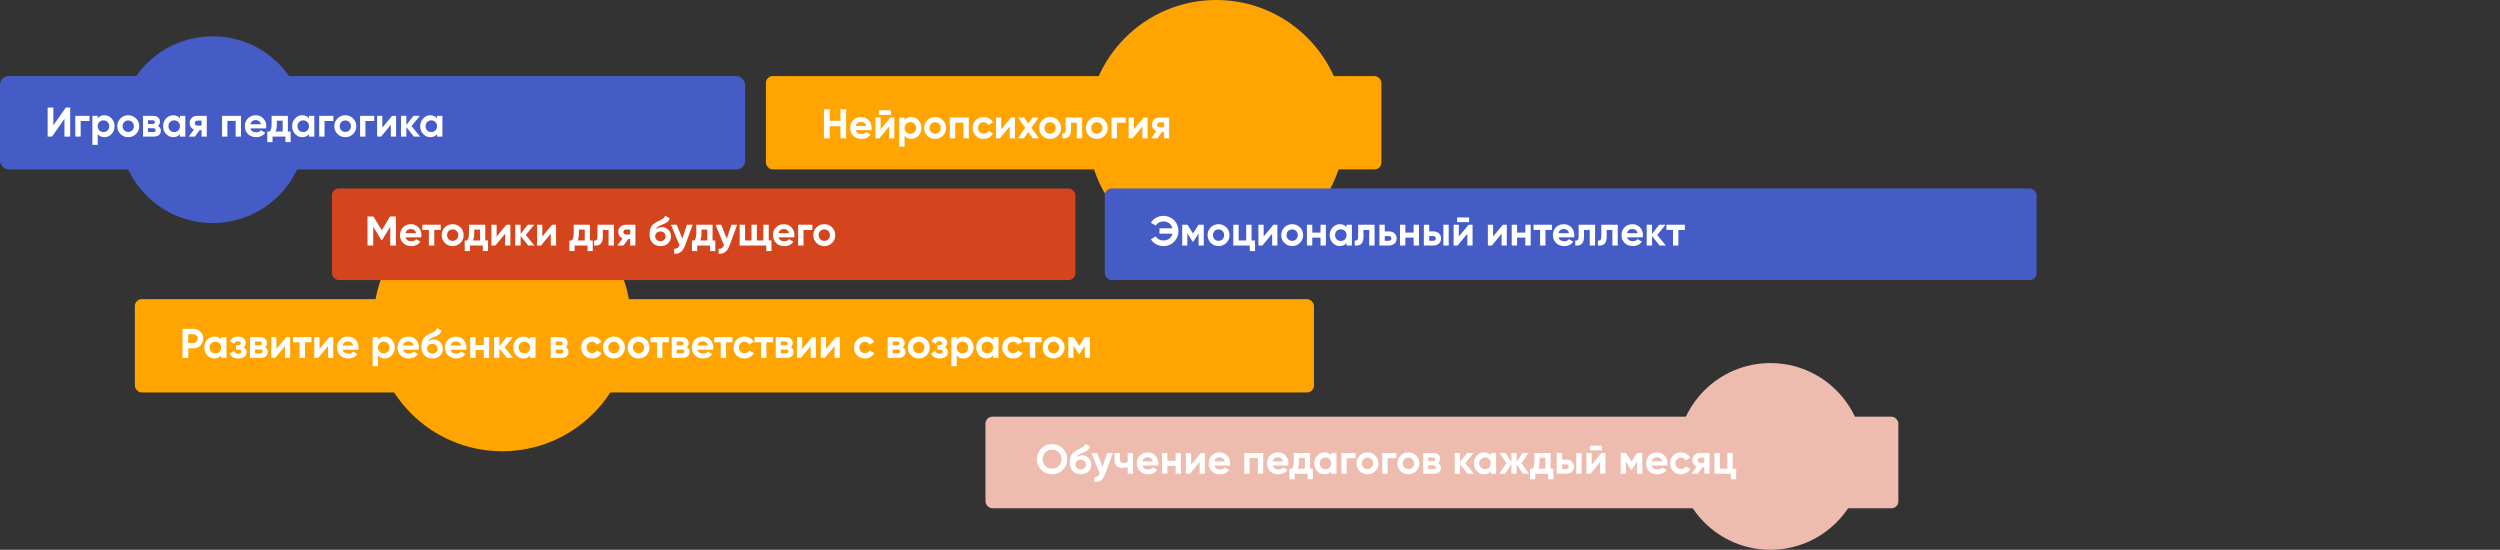
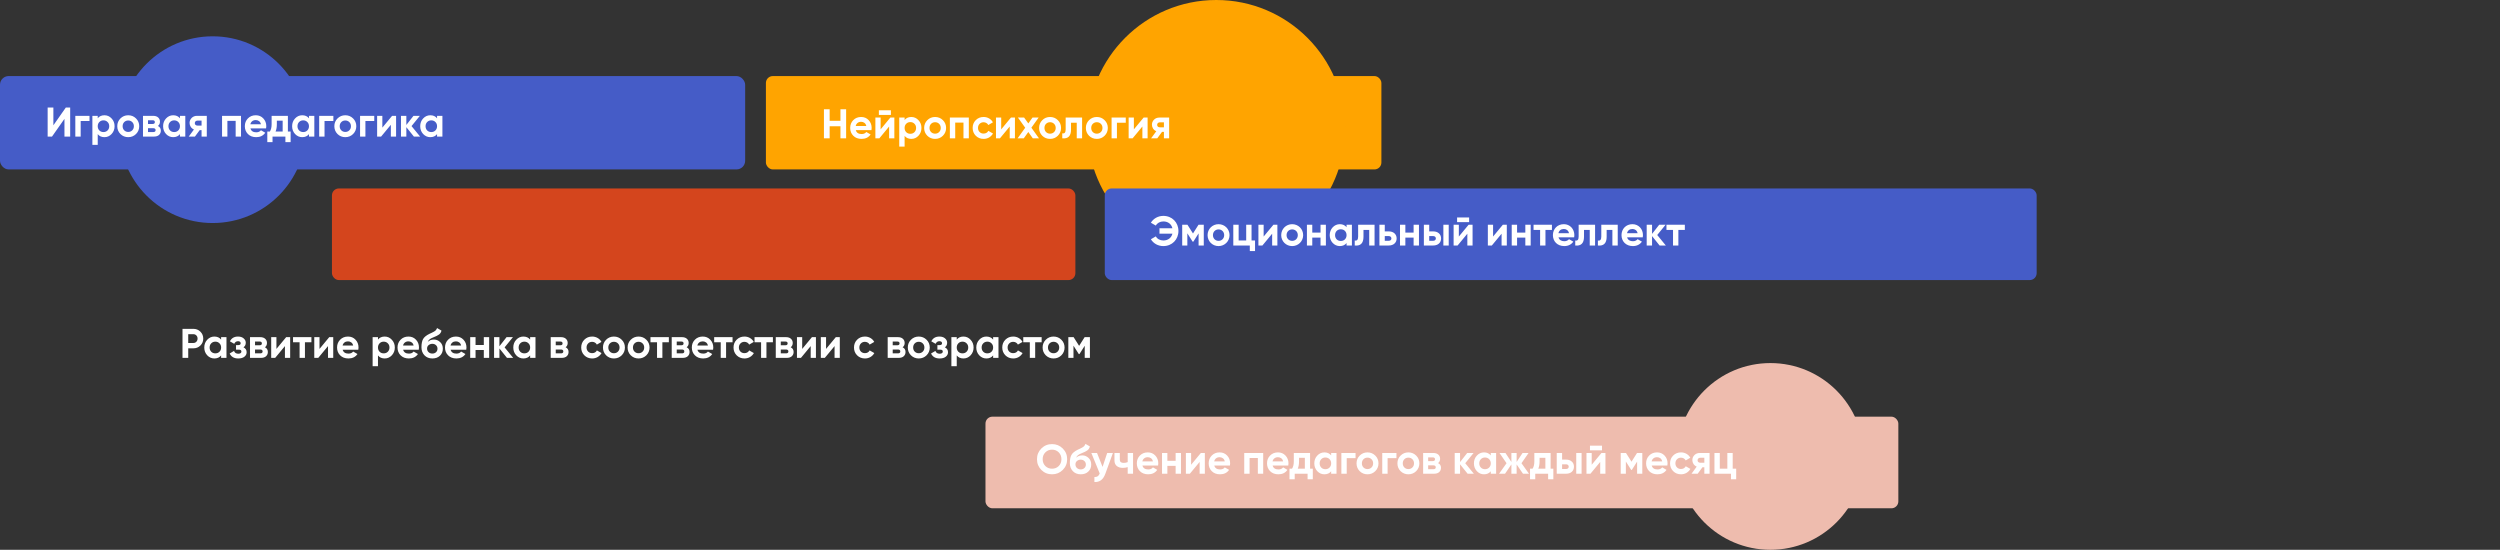
<svg xmlns="http://www.w3.org/2000/svg" width="1446" height="318" viewBox="0 0 1446 318" fill="none">
  <rect x="0" y="0" width="1446" height="318" fill="#333333" stroke="none" />
  <rect x="443" y="44" width="356" height="54" rx="4" fill="#FFA400" />
  <circle cx="703.5" cy="74.5" r="74.5" fill="#FFA400" />
  <circle cx="123" cy="75" r="54" fill="#455CC7" />
  <rect y="44" width="431" height="54" rx="5" fill="#455CC7" />
  <rect x="639" y="109" width="539" height="53" rx="4" fill="#455CC7" />
-   <circle cx="290.5" cy="186.5" r="74.5" fill="#FFA400" />
-   <rect x="78" y="173" width="682" height="54" rx="4" fill="#FFA400" />
  <rect x="192" y="109" width="430" height="53" rx="4" fill="#D4451D" />
  <circle cx="1024" cy="264" r="54" fill="#EEBCAE" />
  <rect x="570" y="241" width="528" height="53" rx="4" fill="#EEBCAE" />
  <path d="M37.28 79V68.752L30.08 79H27.56V62.2H30.872V72.472L38.072 62.2H40.592V79H37.28ZM51.772 67V69.976H46.66V79H43.564V67H51.772ZM60.416 66.664C62.032 66.664 63.408 67.28 64.544 68.512C65.696 69.728 66.272 71.224 66.272 73C66.272 74.776 65.696 76.28 64.544 77.512C63.408 78.728 62.032 79.336 60.416 79.336C58.736 79.336 57.44 78.752 56.528 77.584V83.8H53.432V67H56.528V68.416C57.44 67.248 58.736 66.664 60.416 66.664ZM57.464 75.448C58.088 76.072 58.88 76.384 59.84 76.384C60.8 76.384 61.592 76.072 62.216 75.448C62.856 74.808 63.176 73.992 63.176 73C63.176 72.008 62.856 71.2 62.216 70.576C61.592 69.936 60.8 69.616 59.84 69.616C58.88 69.616 58.088 69.936 57.464 70.576C56.84 71.2 56.528 72.008 56.528 73C56.528 73.992 56.84 74.808 57.464 75.448ZM78.679 77.512C77.447 78.728 75.943 79.336 74.167 79.336C72.391 79.336 70.887 78.728 69.655 77.512C68.439 76.28 67.831 74.776 67.831 73C67.831 71.224 68.439 69.728 69.655 68.512C70.887 67.28 72.391 66.664 74.167 66.664C75.943 66.664 77.447 67.28 78.679 68.512C79.911 69.728 80.527 71.224 80.527 73C80.527 74.776 79.911 76.28 78.679 77.512ZM71.839 75.376C72.463 76 73.239 76.312 74.167 76.312C75.095 76.312 75.871 76 76.495 75.376C77.119 74.752 77.431 73.96 77.431 73C77.431 72.04 77.119 71.248 76.495 70.624C75.871 70 75.095 69.688 74.167 69.688C73.239 69.688 72.463 70 71.839 70.624C71.231 71.248 70.927 72.04 70.927 73C70.927 73.96 71.231 74.752 71.839 75.376ZM91.345 72.856C92.465 73.4 93.025 74.312 93.025 75.592C93.025 76.6 92.673 77.424 91.969 78.064C91.281 78.688 90.297 79 89.017 79H82.705V67H88.537C89.801 67 90.777 67.312 91.465 67.936C92.169 68.56 92.521 69.376 92.521 70.384C92.521 71.44 92.129 72.264 91.345 72.856ZM88.249 69.544H85.609V71.704H88.249C89.129 71.704 89.569 71.344 89.569 70.624C89.569 69.904 89.129 69.544 88.249 69.544ZM88.657 76.384C89.553 76.384 90.001 76 90.001 75.232C90.001 74.896 89.881 74.632 89.641 74.44C89.401 74.248 89.073 74.152 88.657 74.152H85.609V76.384H88.657ZM104.083 67H107.179V79H104.083V77.584C103.155 78.752 101.851 79.336 100.171 79.336C98.571 79.336 97.195 78.728 96.043 77.512C94.907 76.28 94.339 74.776 94.339 73C94.339 71.224 94.907 69.728 96.043 68.512C97.195 67.28 98.571 66.664 100.171 66.664C101.851 66.664 103.155 67.248 104.083 68.416V67ZM98.371 75.448C98.995 76.072 99.787 76.384 100.747 76.384C101.707 76.384 102.499 76.072 103.123 75.448C103.763 74.808 104.083 73.992 104.083 73C104.083 72.008 103.763 71.2 103.123 70.576C102.499 69.936 101.707 69.616 100.747 69.616C99.787 69.616 98.995 69.936 98.371 70.576C97.747 71.2 97.435 72.008 97.435 73C97.435 73.992 97.747 74.808 98.371 75.448ZM119.61 67V79H116.586V75.256H115.506L112.746 79H109.17L112.17 74.896C111.402 74.576 110.786 74.072 110.322 73.384C109.874 72.68 109.65 71.928 109.65 71.128C109.65 70.008 110.05 69.04 110.85 68.224C111.65 67.408 112.698 67 113.994 67H119.61ZM114.234 69.76C113.786 69.76 113.41 69.896 113.106 70.168C112.818 70.424 112.674 70.776 112.674 71.224C112.674 71.656 112.818 72 113.106 72.256C113.41 72.512 113.786 72.64 114.234 72.64H116.586V69.76H114.234ZM139.4 67V79H136.304V69.904H131.528V79H128.432V67H139.4ZM144.852 74.272C145.268 75.776 146.396 76.528 148.236 76.528C149.42 76.528 150.316 76.128 150.924 75.328L153.42 76.768C152.236 78.48 150.492 79.336 148.188 79.336C146.204 79.336 144.612 78.736 143.412 77.536C142.212 76.336 141.612 74.824 141.612 73C141.612 71.192 142.204 69.688 143.388 68.488C144.572 67.272 146.092 66.664 147.948 66.664C149.708 66.664 151.156 67.272 152.292 68.488C153.444 69.704 154.02 71.208 154.02 73C154.02 73.4 153.98 73.824 153.9 74.272H144.852ZM144.804 71.872H150.924C150.748 71.056 150.38 70.448 149.82 70.048C149.276 69.648 148.652 69.448 147.948 69.448C147.116 69.448 146.428 69.664 145.884 70.096C145.34 70.512 144.98 71.104 144.804 71.872ZM166.513 76.096H168.097V82.216H165.073V79H157.633V82.216H154.609V76.096H156.073C156.761 75.072 157.105 73.656 157.105 71.848V67H166.513V76.096ZM159.385 76.096H163.489V69.784H160.129V71.848C160.129 73.544 159.881 74.96 159.385 76.096ZM178.708 67H181.804V79H178.708V77.584C177.78 78.752 176.476 79.336 174.796 79.336C173.196 79.336 171.82 78.728 170.668 77.512C169.532 76.28 168.964 74.776 168.964 73C168.964 71.224 169.532 69.728 170.668 68.512C171.82 67.28 173.196 66.664 174.796 66.664C176.476 66.664 177.78 67.248 178.708 68.416V67ZM172.996 75.448C173.62 76.072 174.412 76.384 175.372 76.384C176.332 76.384 177.124 76.072 177.748 75.448C178.388 74.808 178.708 73.992 178.708 73C178.708 72.008 178.388 71.2 177.748 70.576C177.124 69.936 176.332 69.616 175.372 69.616C174.412 69.616 173.62 69.936 172.996 70.576C172.372 71.2 172.06 72.008 172.06 73C172.06 73.992 172.372 74.808 172.996 75.448ZM192.819 67V69.976H187.707V79H184.611V67H192.819ZM204.234 77.512C203.002 78.728 201.498 79.336 199.722 79.336C197.946 79.336 196.442 78.728 195.21 77.512C193.994 76.28 193.386 74.776 193.386 73C193.386 71.224 193.994 69.728 195.21 68.512C196.442 67.28 197.946 66.664 199.722 66.664C201.498 66.664 203.002 67.28 204.234 68.512C205.466 69.728 206.082 71.224 206.082 73C206.082 74.776 205.466 76.28 204.234 77.512ZM197.394 75.376C198.018 76 198.794 76.312 199.722 76.312C200.65 76.312 201.426 76 202.05 75.376C202.674 74.752 202.986 73.96 202.986 73C202.986 72.04 202.674 71.248 202.05 70.624C201.426 70 200.65 69.688 199.722 69.688C198.794 69.688 198.018 70 197.394 70.624C196.786 71.248 196.482 72.04 196.482 73C196.482 73.96 196.786 74.752 197.394 75.376ZM216.468 67V69.976H211.356V79H208.26V67H216.468ZM226.791 67H229.095V79H226.071V72.184L220.431 79H218.127V67H221.151V73.816L226.791 67ZM242.996 79H239.396L235.028 73.552V79H231.932V67H235.028V72.28L239.156 67H242.852L238.028 72.928L242.996 79ZM252.794 67H255.89V79H252.794V77.584C251.866 78.752 250.562 79.336 248.882 79.336C247.282 79.336 245.906 78.728 244.754 77.512C243.618 76.28 243.05 74.776 243.05 73C243.05 71.224 243.618 69.728 244.754 68.512C245.906 67.28 247.282 66.664 248.882 66.664C250.562 66.664 251.866 67.248 252.794 68.416V67ZM247.082 75.448C247.706 76.072 248.498 76.384 249.458 76.384C250.418 76.384 251.21 76.072 251.834 75.448C252.474 74.808 252.794 73.992 252.794 73C252.794 72.008 252.474 71.2 251.834 70.576C251.21 69.936 250.418 69.616 249.458 69.616C248.498 69.616 247.706 69.936 247.082 70.576C246.458 71.2 246.146 72.008 246.146 73C246.146 73.992 246.458 74.808 247.082 75.448Z" fill="white" />
  <path d="M672.872 124.864C669.824 124.864 667.112 126.424 665.672 128.824L668.528 130.48C669.344 128.992 670.976 128.08 672.872 128.08C675.632 128.08 677.552 129.64 678.128 132.04H670.64V135.136H678.128C677.552 137.512 675.632 139.096 672.872 139.096C670.976 139.096 669.32 138.184 668.528 136.72L665.672 138.376C667.088 140.776 669.8 142.336 672.872 142.336C677.96 142.336 681.608 138.496 681.608 133.6C681.608 128.68 677.96 124.864 672.872 124.864ZM696.263 130H693.215L690.023 135.04L686.831 130H683.783V142H686.759V134.944L689.831 139.792H690.215L693.263 134.992V142H696.263V130ZM704.8 142.336C708.328 142.336 711.16 139.576 711.16 136C711.16 132.424 708.328 129.664 704.8 129.664C701.272 129.664 698.464 132.424 698.464 136C698.464 139.576 701.272 142.336 704.8 142.336ZM704.8 139.312C702.976 139.312 701.56 137.944 701.56 136C701.56 134.056 702.976 132.688 704.8 132.688C706.648 132.688 708.064 134.056 708.064 136C708.064 137.944 706.648 139.312 704.8 139.312ZM723.898 139.096V130H720.802V139.096H716.434V130H713.338V142H722.89V145.216H725.914V139.096H723.898ZM736.533 130L730.893 136.816V130H727.869V142H730.173L735.813 135.184V142H738.837V130H736.533ZM747.386 142.336C750.914 142.336 753.746 139.576 753.746 136C753.746 132.424 750.914 129.664 747.386 129.664C743.858 129.664 741.05 132.424 741.05 136C741.05 139.576 743.858 142.336 747.386 142.336ZM747.386 139.312C745.562 139.312 744.146 137.944 744.146 136C744.146 134.056 745.562 132.688 747.386 132.688C749.234 132.688 750.65 134.056 750.65 136C750.65 137.944 749.234 139.312 747.386 139.312ZM763.796 130V134.536H759.02V130H755.924V142H759.02V137.44H763.796V142H766.892V130H763.796ZM778.849 130V131.416C777.985 130.336 776.689 129.664 774.937 129.664C771.745 129.664 769.104 132.424 769.104 136C769.104 139.576 771.745 142.336 774.937 142.336C776.689 142.336 777.985 141.664 778.849 140.584V142H781.945V130H778.849ZM775.513 139.384C773.617 139.384 772.201 138.016 772.201 136C772.201 133.984 773.617 132.616 775.513 132.616C777.433 132.616 778.849 133.984 778.849 136C778.849 138.016 777.433 139.384 775.513 139.384ZM795.048 130H785.544V136.816C785.544 138.688 784.848 139.408 783.576 139.096V142C786.816 142.36 788.64 140.776 788.64 136.984V132.976H791.952V142H795.048V130ZM803.278 133.84H800.95V130H797.854V142H803.278C806.014 142 807.814 140.368 807.814 137.92C807.814 135.472 806.014 133.84 803.278 133.84ZM803.302 139.264H800.95V136.552H803.302C804.166 136.552 804.79 137.104 804.79 137.92C804.79 138.736 804.166 139.264 803.302 139.264ZM817.632 130V134.536H812.856V130H809.76V142H812.856V137.44H817.632V142H820.728V130H817.632ZM828.988 133.84H826.66V130H823.564V142H828.988C831.724 142 833.524 140.368 833.524 137.92C833.524 135.472 831.724 133.84 828.988 133.84ZM834.844 130V142H837.94V130H834.844ZM829.012 139.264H826.66V136.552H829.012C829.876 136.552 830.5 137.104 830.5 137.92C830.5 138.736 829.876 139.264 829.012 139.264ZM842.784 128.464H849.744V125.776H842.784V128.464ZM849.432 130L843.792 136.816V130H840.768V142H843.072L848.712 135.184V142H851.736V130H849.432ZM869.236 130L863.596 136.816V130H860.572V142H862.876L868.516 135.184V142H871.54V130H869.236ZM882.249 130V134.536H877.473V130H874.377V142H877.473V137.44H882.249V142H885.345V130H882.249ZM897.638 130H887.006V132.976H890.798V142H893.894V132.976H897.638V130ZM901.438 137.272H910.486C910.558 136.864 910.606 136.456 910.606 136C910.606 132.472 908.086 129.664 904.534 129.664C900.766 129.664 898.198 132.424 898.198 136C898.198 139.576 900.742 142.336 904.774 142.336C907.078 142.336 908.878 141.4 910.006 139.768L907.51 138.328C906.982 139.024 906.022 139.528 904.822 139.528C903.19 139.528 901.87 138.856 901.438 137.272ZM901.39 134.872C901.75 133.336 902.878 132.448 904.534 132.448C905.83 132.448 907.126 133.144 907.51 134.872H901.39ZM922.595 130H913.091V136.816C913.091 138.688 912.395 139.408 911.123 139.096V142C914.363 142.36 916.187 140.776 916.187 136.984V132.976H919.499V142H922.595V130ZM935.696 130H926.192V136.816C926.192 138.688 925.496 139.408 924.224 139.096V142C927.464 142.36 929.288 140.776 929.288 136.984V132.976H932.6V142H935.696V130ZM941.118 137.272H950.166C950.238 136.864 950.286 136.456 950.286 136C950.286 132.472 947.766 129.664 944.214 129.664C940.446 129.664 937.878 132.424 937.878 136C937.878 139.576 940.422 142.336 944.454 142.336C946.758 142.336 948.558 141.4 949.686 139.768L947.19 138.328C946.662 139.024 945.702 139.528 944.502 139.528C942.87 139.528 941.55 138.856 941.118 137.272ZM941.07 134.872C941.43 133.336 942.558 132.448 944.214 132.448C945.51 132.448 946.806 133.144 947.19 134.872H941.07ZM963.511 142L958.543 135.928L963.367 130H959.671L955.543 135.28V130H952.447V142H955.543V136.552L959.911 142H963.511ZM974.513 130H963.881V132.976H967.673V142H970.769V132.976H974.513V130Z" fill="white" />
-   <path d="M229 125.2V142H225.712V131.104L220.984 138.904H220.6L215.872 131.128V142H212.56V125.2H215.968L220.792 133.144L225.592 125.2H229ZM234.602 137.272C235.018 138.776 236.146 139.528 237.986 139.528C239.17 139.528 240.066 139.128 240.674 138.328L243.17 139.768C241.986 141.48 240.242 142.336 237.938 142.336C235.954 142.336 234.362 141.736 233.162 140.536C231.962 139.336 231.362 137.824 231.362 136C231.362 134.192 231.954 132.688 233.138 131.488C234.322 130.272 235.842 129.664 237.698 129.664C239.458 129.664 240.906 130.272 242.042 131.488C243.194 132.704 243.77 134.208 243.77 136C243.77 136.4 243.73 136.824 243.65 137.272H234.602ZM234.554 134.872H240.674C240.498 134.056 240.13 133.448 239.57 133.048C239.026 132.648 238.402 132.448 237.698 132.448C236.866 132.448 236.178 132.664 235.634 133.096C235.09 133.512 234.73 134.104 234.554 134.872ZM254.919 130V132.976H251.175V142H248.079V132.976H244.287V130H254.919ZM266.328 140.512C265.096 141.728 263.592 142.336 261.816 142.336C260.04 142.336 258.536 141.728 257.304 140.512C256.088 139.28 255.479 137.776 255.479 136C255.479 134.224 256.088 132.728 257.304 131.512C258.536 130.28 260.04 129.664 261.816 129.664C263.592 129.664 265.096 130.28 266.328 131.512C267.56 132.728 268.176 134.224 268.176 136C268.176 137.776 267.56 139.28 266.328 140.512ZM259.488 138.376C260.112 139 260.888 139.312 261.816 139.312C262.744 139.312 263.52 139 264.144 138.376C264.768 137.752 265.08 136.96 265.08 136C265.08 135.04 264.768 134.248 264.144 133.624C263.52 133 262.744 132.688 261.816 132.688C260.888 132.688 260.112 133 259.488 133.624C258.88 134.248 258.576 135.04 258.576 136C258.576 136.96 258.88 137.752 259.488 138.376ZM280.685 139.096H282.269V145.216H279.245V142H271.805V145.216H268.781V139.096H270.245C270.933 138.072 271.277 136.656 271.277 134.848V130H280.685V139.096ZM273.557 139.096H277.661V132.784H274.301V134.848C274.301 136.544 274.053 137.96 273.557 139.096ZM292.893 130H295.197V142H292.173V135.184L286.533 142H284.229V130H287.253V136.816L292.893 130ZM309.097 142H305.497L301.129 136.552V142H298.033V130H301.129V135.28L305.257 130H308.953L304.129 135.928L309.097 142ZM319.307 130H321.611V142H318.587V135.184L312.947 142H310.643V130H313.667V136.816L319.307 130ZM341.247 139.096H342.831V145.216H339.807V142H332.367V145.216H329.343V139.096H330.807C331.495 138.072 331.839 136.656 331.839 134.848V130H341.247V139.096ZM334.119 139.096H338.223V132.784H334.863V134.848C334.863 136.544 334.615 137.96 334.119 139.096ZM355.087 130V142H351.991V132.976H348.679V136.984C348.679 140.696 346.991 142.368 343.615 142V139.096C344.255 139.256 344.743 139.152 345.079 138.784C345.415 138.4 345.583 137.744 345.583 136.816V130H355.087ZM367.517 130V142H364.493V138.256H363.413L360.653 142H357.077L360.077 137.896C359.309 137.576 358.693 137.072 358.229 136.384C357.781 135.68 357.557 134.928 357.557 134.128C357.557 133.008 357.957 132.04 358.757 131.224C359.557 130.408 360.605 130 361.901 130H367.517ZM362.141 132.76C361.693 132.76 361.317 132.896 361.013 133.168C360.725 133.424 360.581 133.776 360.581 134.224C360.581 134.656 360.725 135 361.013 135.256C361.317 135.512 361.693 135.64 362.141 135.64H364.493V132.76H362.141ZM382.026 142.336C380.138 142.336 378.61 141.728 377.442 140.512C376.29 139.296 375.714 137.752 375.714 135.88C375.714 133.832 376.018 132.256 376.626 131.152C377.234 130.032 378.458 129.016 380.298 128.104C380.57 127.976 380.954 127.8 381.45 127.576C381.946 127.336 382.282 127.168 382.458 127.072C382.65 126.976 382.906 126.832 383.226 126.64C383.546 126.448 383.77 126.28 383.898 126.136C384.042 125.976 384.194 125.776 384.354 125.536C384.514 125.296 384.642 125.032 384.738 124.744L387.282 126.208C387.074 127.184 386.602 127.944 385.866 128.488C385.146 129.016 384.058 129.56 382.602 130.12C381.578 130.52 380.834 130.92 380.37 131.32C379.906 131.72 379.57 132.2 379.362 132.76C380.258 131.848 381.458 131.392 382.962 131.392C384.29 131.392 385.474 131.88 386.514 132.856C387.554 133.816 388.074 135.096 388.074 136.696C388.074 138.344 387.514 139.696 386.394 140.752C385.29 141.808 383.834 142.336 382.026 142.336ZM379.818 138.688C380.41 139.232 381.138 139.504 382.002 139.504C382.866 139.504 383.578 139.24 384.138 138.712C384.698 138.184 384.978 137.512 384.978 136.696C384.978 135.88 384.698 135.208 384.138 134.68C383.578 134.136 382.858 133.864 381.978 133.864C381.194 133.864 380.49 134.112 379.866 134.608C379.258 135.104 378.954 135.768 378.954 136.6C378.954 137.448 379.242 138.144 379.818 138.688ZM397.31 130H400.622L396.254 142C395.038 145.376 392.926 146.976 389.918 146.8V143.92C390.734 143.936 391.374 143.784 391.838 143.464C392.318 143.144 392.702 142.608 392.99 141.856L388.142 130H391.43L394.646 138.064L397.31 130ZM412.146 139.096H413.73V145.216H410.706V142H403.266V145.216H400.242V139.096H401.706C402.394 138.072 402.738 136.656 402.738 134.848V130H412.146V139.096ZM405.018 139.096H409.122V132.784H405.762V134.848C405.762 136.544 405.514 137.96 405.018 139.096ZM423.045 130H426.357L421.989 142C420.773 145.376 418.661 146.976 415.653 146.8V143.92C416.469 143.936 417.109 143.784 417.573 143.464C418.053 143.144 418.437 142.608 418.725 141.856L413.877 130H417.165L420.381 138.064L423.045 130ZM444.63 139.096H446.214V145.216H443.19V142H427.83V130H430.926V139.096H434.67V130H437.766V139.096H441.534V130H444.63V139.096ZM450.321 137.272C450.737 138.776 451.865 139.528 453.705 139.528C454.889 139.528 455.785 139.128 456.393 138.328L458.889 139.768C457.705 141.48 455.961 142.336 453.657 142.336C451.673 142.336 450.081 141.736 448.881 140.536C447.681 139.336 447.081 137.824 447.081 136C447.081 134.192 447.673 132.688 448.857 131.488C450.041 130.272 451.561 129.664 453.417 129.664C455.177 129.664 456.625 130.272 457.761 131.488C458.913 132.704 459.489 134.208 459.489 136C459.489 136.4 459.449 136.824 459.369 137.272H450.321ZM450.273 134.872H456.393C456.217 134.056 455.849 133.448 455.289 133.048C454.745 132.648 454.121 132.448 453.417 132.448C452.585 132.448 451.897 132.664 451.353 133.096C450.809 133.512 450.449 134.104 450.273 134.872ZM469.858 130V132.976H464.746V142H461.65V130H469.858ZM481.273 140.512C480.041 141.728 478.537 142.336 476.761 142.336C474.985 142.336 473.481 141.728 472.249 140.512C471.033 139.28 470.425 137.776 470.425 136C470.425 134.224 471.033 132.728 472.249 131.512C473.481 130.28 474.985 129.664 476.761 129.664C478.537 129.664 480.041 130.28 481.273 131.512C482.505 132.728 483.121 134.224 483.121 136C483.121 137.776 482.505 139.28 481.273 140.512ZM474.433 138.376C475.057 139 475.833 139.312 476.761 139.312C477.689 139.312 478.465 139 479.089 138.376C479.713 137.752 480.025 136.96 480.025 136C480.025 135.04 479.713 134.248 479.089 133.624C478.465 133 477.689 132.688 476.761 132.688C475.833 132.688 475.057 133 474.433 133.624C473.825 134.248 473.521 135.04 473.521 136C473.521 136.96 473.825 137.752 474.433 138.376Z" fill="white" />
  <path d="M614.696 271.816C613 273.496 610.936 274.336 608.504 274.336C606.072 274.336 604.008 273.496 602.312 271.816C600.632 270.12 599.792 268.048 599.792 265.6C599.792 263.152 600.632 261.088 602.312 259.408C604.008 257.712 606.072 256.864 608.504 256.864C610.936 256.864 613 257.712 614.696 259.408C616.392 261.088 617.24 263.152 617.24 265.6C617.24 268.048 616.392 270.12 614.696 271.816ZM604.64 269.56C605.68 270.584 606.968 271.096 608.504 271.096C610.04 271.096 611.328 270.584 612.368 269.56C613.408 268.52 613.928 267.2 613.928 265.6C613.928 264 613.408 262.68 612.368 261.64C611.328 260.6 610.04 260.08 608.504 260.08C606.968 260.08 605.68 260.6 604.64 261.64C603.6 262.68 603.08 264 603.08 265.6C603.08 267.2 603.6 268.52 604.64 269.56ZM625.112 274.336C623.224 274.336 621.696 273.728 620.528 272.512C619.376 271.296 618.8 269.752 618.8 267.88C618.8 265.832 619.104 264.256 619.712 263.152C620.32 262.032 621.544 261.016 623.384 260.104C623.656 259.976 624.04 259.8 624.536 259.576C625.032 259.336 625.368 259.168 625.544 259.072C625.736 258.976 625.992 258.832 626.312 258.64C626.632 258.448 626.856 258.28 626.984 258.136C627.128 257.976 627.28 257.776 627.44 257.536C627.6 257.296 627.728 257.032 627.824 256.744L630.368 258.208C630.16 259.184 629.688 259.944 628.952 260.488C628.232 261.016 627.144 261.56 625.688 262.12C624.664 262.52 623.92 262.92 623.456 263.32C622.992 263.72 622.656 264.2 622.448 264.76C623.344 263.848 624.544 263.392 626.048 263.392C627.376 263.392 628.56 263.88 629.6 264.856C630.64 265.816 631.16 267.096 631.16 268.696C631.16 270.344 630.6 271.696 629.48 272.752C628.376 273.808 626.92 274.336 625.112 274.336ZM622.904 270.688C623.496 271.232 624.224 271.504 625.088 271.504C625.952 271.504 626.664 271.24 627.224 270.712C627.784 270.184 628.064 269.512 628.064 268.696C628.064 267.88 627.784 267.208 627.224 266.68C626.664 266.136 625.944 265.864 625.064 265.864C624.28 265.864 623.576 266.112 622.952 266.608C622.344 267.104 622.04 267.768 622.04 268.6C622.04 269.448 622.328 270.144 622.904 270.688ZM640.396 262H643.708L639.34 274C638.124 277.376 636.012 278.976 633.004 278.8V275.92C633.82 275.936 634.46 275.784 634.924 275.464C635.404 275.144 635.788 274.608 636.076 273.856L631.228 262H634.516L637.732 270.064L640.396 262ZM652.262 262H655.358V274H652.262V270.184C651.366 270.472 650.414 270.616 649.406 270.616C647.95 270.616 646.782 270.248 645.902 269.512C645.038 268.776 644.606 267.704 644.606 266.296V262H647.702V265.936C647.702 267.136 648.446 267.736 649.934 267.736C650.798 267.736 651.574 267.584 652.262 267.28V262ZM660.782 269.272C661.198 270.776 662.326 271.528 664.166 271.528C665.35 271.528 666.246 271.128 666.854 270.328L669.35 271.768C668.166 273.48 666.422 274.336 664.118 274.336C662.134 274.336 660.542 273.736 659.342 272.536C658.142 271.336 657.542 269.824 657.542 268C657.542 266.192 658.134 264.688 659.318 263.488C660.502 262.272 662.022 261.664 663.878 261.664C665.638 261.664 667.086 262.272 668.222 263.488C669.374 264.704 669.95 266.208 669.95 268C669.95 268.4 669.91 268.824 669.83 269.272H660.782ZM660.734 266.872H666.854C666.678 266.056 666.31 265.448 665.75 265.048C665.206 264.648 664.582 264.448 663.878 264.448C663.046 264.448 662.358 264.664 661.814 265.096C661.27 265.512 660.91 266.104 660.734 266.872ZM679.983 262H683.079V274H679.983V269.44H675.207V274H672.111V262H675.207V266.536H679.983V262ZM694.58 262H696.884V274H693.86V267.184L688.22 274H685.916V262H688.94V268.816L694.58 262ZM702.337 269.272C702.753 270.776 703.881 271.528 705.721 271.528C706.905 271.528 707.801 271.128 708.409 270.328L710.905 271.768C709.721 273.48 707.977 274.336 705.673 274.336C703.689 274.336 702.097 273.736 700.897 272.536C699.697 271.336 699.097 269.824 699.097 268C699.097 266.192 699.689 264.688 700.873 263.488C702.057 262.272 703.577 261.664 705.433 261.664C707.193 261.664 708.641 262.272 709.777 263.488C710.929 264.704 711.505 266.208 711.505 268C711.505 268.4 711.465 268.824 711.385 269.272H702.337ZM702.289 266.872H708.409C708.233 266.056 707.865 265.448 707.305 265.048C706.761 264.648 706.137 264.448 705.433 264.448C704.601 264.448 703.913 264.664 703.369 265.096C702.825 265.512 702.465 266.104 702.289 266.872ZM730.634 262V274H727.538V264.904H722.762V274H719.666V262H730.634ZM736.087 269.272C736.503 270.776 737.631 271.528 739.471 271.528C740.655 271.528 741.551 271.128 742.159 270.328L744.655 271.768C743.471 273.48 741.727 274.336 739.423 274.336C737.439 274.336 735.847 273.736 734.647 272.536C733.447 271.336 732.847 269.824 732.847 268C732.847 266.192 733.439 264.688 734.623 263.488C735.807 262.272 737.327 261.664 739.183 261.664C740.943 261.664 742.391 262.272 743.527 263.488C744.679 264.704 745.255 266.208 745.255 268C745.255 268.4 745.215 268.824 745.135 269.272H736.087ZM736.039 266.872H742.159C741.983 266.056 741.615 265.448 741.055 265.048C740.511 264.648 739.887 264.448 739.183 264.448C738.351 264.448 737.663 264.664 737.119 265.096C736.575 265.512 736.215 266.104 736.039 266.872ZM757.747 271.096H759.331V277.216H756.307V274H748.867V277.216H745.843V271.096H747.307C747.995 270.072 748.339 268.656 748.339 266.848V262H757.747V271.096ZM750.619 271.096H754.723V264.784H751.363V266.848C751.363 268.544 751.115 269.96 750.619 271.096ZM769.942 262H773.038V274H769.942V272.584C769.014 273.752 767.71 274.336 766.03 274.336C764.43 274.336 763.054 273.728 761.902 272.512C760.766 271.28 760.198 269.776 760.198 268C760.198 266.224 760.766 264.728 761.902 263.512C763.054 262.28 764.43 261.664 766.03 261.664C767.71 261.664 769.014 262.248 769.942 263.416V262ZM764.23 270.448C764.854 271.072 765.646 271.384 766.606 271.384C767.566 271.384 768.358 271.072 768.982 270.448C769.622 269.808 769.942 268.992 769.942 268C769.942 267.008 769.622 266.2 768.982 265.576C768.358 264.936 767.566 264.616 766.606 264.616C765.646 264.616 764.854 264.936 764.23 265.576C763.606 266.2 763.294 267.008 763.294 268C763.294 268.992 763.606 269.808 764.23 270.448ZM784.054 262V264.976H778.942V274H775.846V262H784.054ZM795.468 272.512C794.236 273.728 792.732 274.336 790.956 274.336C789.18 274.336 787.676 273.728 786.444 272.512C785.228 271.28 784.62 269.776 784.62 268C784.62 266.224 785.228 264.728 786.444 263.512C787.676 262.28 789.18 261.664 790.956 261.664C792.732 261.664 794.236 262.28 795.468 263.512C796.7 264.728 797.316 266.224 797.316 268C797.316 269.776 796.7 271.28 795.468 272.512ZM788.628 270.376C789.252 271 790.028 271.312 790.956 271.312C791.884 271.312 792.66 271 793.284 270.376C793.908 269.752 794.22 268.96 794.22 268C794.22 267.04 793.908 266.248 793.284 265.624C792.66 265 791.884 264.688 790.956 264.688C790.028 264.688 789.252 265 788.628 265.624C788.02 266.248 787.716 267.04 787.716 268C787.716 268.96 788.02 269.752 788.628 270.376ZM807.702 262V264.976H802.59V274H799.494V262H807.702ZM819.117 272.512C817.885 273.728 816.381 274.336 814.605 274.336C812.829 274.336 811.325 273.728 810.093 272.512C808.877 271.28 808.269 269.776 808.269 268C808.269 266.224 808.877 264.728 810.093 263.512C811.325 262.28 812.829 261.664 814.605 261.664C816.381 261.664 817.885 262.28 819.117 263.512C820.349 264.728 820.965 266.224 820.965 268C820.965 269.776 820.349 271.28 819.117 272.512ZM812.277 270.376C812.901 271 813.677 271.312 814.605 271.312C815.533 271.312 816.309 271 816.933 270.376C817.557 269.752 817.869 268.96 817.869 268C817.869 267.04 817.557 266.248 816.933 265.624C816.309 265 815.533 264.688 814.605 264.688C813.677 264.688 812.901 265 812.277 265.624C811.669 266.248 811.365 267.04 811.365 268C811.365 268.96 811.669 269.752 812.277 270.376ZM831.783 267.856C832.903 268.4 833.463 269.312 833.463 270.592C833.463 271.6 833.111 272.424 832.407 273.064C831.719 273.688 830.735 274 829.455 274H823.143V262H828.975C830.239 262 831.215 262.312 831.903 262.936C832.607 263.56 832.959 264.376 832.959 265.384C832.959 266.44 832.567 267.264 831.783 267.856ZM828.687 264.544H826.047V266.704H828.687C829.567 266.704 830.007 266.344 830.007 265.624C830.007 264.904 829.567 264.544 828.687 264.544ZM829.095 271.384C829.991 271.384 830.439 271 830.439 270.232C830.439 269.896 830.319 269.632 830.079 269.44C829.839 269.248 829.511 269.152 829.095 269.152H826.047V271.384H829.095ZM852.464 274H848.864L844.496 268.552V274H841.4V262H844.496V267.28L848.624 262H852.32L847.496 267.928L852.464 274ZM862.263 262H865.359V274H862.263V272.584C861.335 273.752 860.031 274.336 858.351 274.336C856.751 274.336 855.375 273.728 854.223 272.512C853.087 271.28 852.519 269.776 852.519 268C852.519 266.224 853.087 264.728 854.223 263.512C855.375 262.28 856.751 261.664 858.351 261.664C860.031 261.664 861.335 262.248 862.263 263.416V262ZM856.551 270.448C857.175 271.072 857.967 271.384 858.927 271.384C859.887 271.384 860.679 271.072 861.303 270.448C861.943 269.808 862.263 268.992 862.263 268C862.263 267.008 861.943 266.2 861.303 265.576C860.679 264.936 859.887 264.616 858.927 264.616C857.967 264.616 857.175 264.936 856.551 265.576C855.927 266.2 855.615 267.008 855.615 268C855.615 268.992 855.927 269.808 856.551 270.448ZM884.366 274H880.886L877.214 268.624V274H874.19V268.624L870.518 274H867.062L871.382 267.928L867.302 262H870.758L874.19 267.208V262H877.214V267.208L880.646 262H884.126L880.022 267.928L884.366 274ZM896.872 271.096H898.456V277.216H895.432V274H887.992V277.216H884.968V271.096H886.432C887.12 270.072 887.464 268.656 887.464 266.848V262H896.872V271.096ZM889.744 271.096H893.848V264.784H890.488V266.848C890.488 268.544 890.24 269.96 889.744 271.096ZM905.84 265.84C907.2 265.84 908.296 266.216 909.128 266.968C909.96 267.704 910.376 268.688 910.376 269.92C910.376 271.152 909.96 272.144 909.128 272.896C908.296 273.632 907.2 274 905.84 274H900.416V262H903.512V265.84H905.84ZM911.696 262H914.792V274H911.696V262ZM905.864 271.264C906.296 271.264 906.648 271.144 906.92 270.904C907.208 270.648 907.352 270.32 907.352 269.92C907.352 269.52 907.208 269.192 906.92 268.936C906.648 268.68 906.296 268.552 905.864 268.552H903.512V271.264H905.864ZM919.635 260.464V257.776H926.595V260.464H919.635ZM926.283 262H928.587V274H925.563V267.184L919.923 274H917.619V262H920.643V268.816L926.283 262ZM949.904 262V274H946.904V266.992L943.856 271.792H943.472L940.4 266.944V274H937.424V262H940.472L943.664 267.04L946.856 262H949.904ZM955.345 269.272C955.761 270.776 956.889 271.528 958.729 271.528C959.913 271.528 960.809 271.128 961.417 270.328L963.913 271.768C962.729 273.48 960.985 274.336 958.681 274.336C956.697 274.336 955.105 273.736 953.905 272.536C952.705 271.336 952.104 269.824 952.104 268C952.104 266.192 952.697 264.688 953.881 263.488C955.065 262.272 956.585 261.664 958.441 261.664C960.201 261.664 961.649 262.272 962.785 263.488C963.937 264.704 964.513 266.208 964.513 268C964.513 268.4 964.473 268.824 964.393 269.272H955.345ZM955.297 266.872H961.417C961.241 266.056 960.873 265.448 960.313 265.048C959.769 264.648 959.145 264.448 958.441 264.448C957.609 264.448 956.921 264.664 956.377 265.096C955.833 265.512 955.473 266.104 955.297 266.872ZM972.292 274.336C970.484 274.336 968.972 273.728 967.756 272.512C966.556 271.296 965.956 269.792 965.956 268C965.956 266.208 966.556 264.704 967.756 263.488C968.972 262.272 970.484 261.664 972.292 261.664C973.46 261.664 974.524 261.944 975.484 262.504C976.444 263.064 977.172 263.816 977.668 264.76L975.004 266.32C974.764 265.824 974.396 265.432 973.9 265.144C973.42 264.856 972.876 264.712 972.268 264.712C971.34 264.712 970.572 265.024 969.964 265.648C969.356 266.256 969.052 267.04 969.052 268C969.052 268.944 969.356 269.728 969.964 270.352C970.572 270.96 971.34 271.264 972.268 271.264C972.892 271.264 973.444 271.128 973.924 270.856C974.42 270.568 974.788 270.176 975.028 269.68L977.716 271.216C977.188 272.16 976.444 272.92 975.484 273.496C974.524 274.056 973.46 274.336 972.292 274.336ZM988.813 262V274H985.789V270.256H984.709L981.949 274H978.373L981.373 269.896C980.605 269.576 979.989 269.072 979.525 268.384C979.077 267.68 978.853 266.928 978.853 266.128C978.853 265.008 979.253 264.04 980.053 263.224C980.853 262.408 981.901 262 983.197 262H988.813ZM983.437 264.76C982.989 264.76 982.613 264.896 982.309 265.168C982.021 265.424 981.877 265.776 981.877 266.224C981.877 266.656 982.021 267 982.309 267.256C982.613 267.512 982.989 267.64 983.437 267.64H985.789V264.76H983.437ZM1002.19 271.096H1004.21V277.216H1001.19V274H991.635V262H994.731V271.096H999.099V262H1002.19V271.096Z" fill="white" />
  <path d="M111.824 190.2C113.44 190.2 114.8 190.744 115.904 191.832C117.008 192.92 117.56 194.256 117.56 195.84C117.56 197.424 117.008 198.76 115.904 199.848C114.8 200.936 113.44 201.48 111.824 201.48H108.872V207H105.56V190.2H111.824ZM111.824 198.384C112.528 198.384 113.112 198.144 113.576 197.664C114.04 197.168 114.272 196.56 114.272 195.84C114.272 195.104 114.04 194.496 113.576 194.016C113.112 193.536 112.528 193.296 111.824 193.296H108.872V198.384H111.824ZM127.895 195H130.991V207H127.895V205.584C126.967 206.752 125.663 207.336 123.983 207.336C122.383 207.336 121.007 206.728 119.855 205.512C118.719 204.28 118.151 202.776 118.151 201C118.151 199.224 118.719 197.728 119.855 196.512C121.007 195.28 122.383 194.664 123.983 194.664C125.663 194.664 126.967 195.248 127.895 196.416V195ZM122.183 203.448C122.807 204.072 123.599 204.384 124.559 204.384C125.519 204.384 126.311 204.072 126.935 203.448C127.575 202.808 127.895 201.992 127.895 201C127.895 200.008 127.575 199.2 126.935 198.576C126.311 197.936 125.519 197.616 124.559 197.616C123.599 197.616 122.807 197.936 122.183 198.576C121.559 199.2 121.247 200.008 121.247 201C121.247 201.992 121.559 202.808 122.183 203.448ZM140.831 200.88C142.047 201.472 142.655 202.424 142.655 203.736C142.655 204.76 142.231 205.616 141.383 206.304C140.535 206.992 139.343 207.336 137.807 207.336C135.375 207.336 133.719 206.376 132.839 204.456L135.359 202.968C135.743 204.056 136.567 204.6 137.831 204.6C138.407 204.6 138.847 204.488 139.151 204.264C139.471 204.04 139.631 203.736 139.631 203.352C139.631 202.616 139.159 202.248 138.215 202.248H136.511V199.608H137.807C138.735 199.608 139.199 199.24 139.199 198.504C139.199 198.152 139.063 197.872 138.791 197.664C138.519 197.456 138.159 197.352 137.711 197.352C136.671 197.352 135.927 197.856 135.479 198.864L132.983 197.424C133.895 195.584 135.455 194.664 137.663 194.664C139.039 194.664 140.127 195.016 140.927 195.72C141.743 196.408 142.151 197.248 142.151 198.24C142.151 199.408 141.711 200.288 140.831 200.88ZM153.244 200.856C154.364 201.4 154.924 202.312 154.924 203.592C154.924 204.6 154.572 205.424 153.868 206.064C153.18 206.688 152.196 207 150.916 207H144.604V195H150.436C151.7 195 152.676 195.312 153.364 195.936C154.068 196.56 154.42 197.376 154.42 198.384C154.42 199.44 154.028 200.264 153.244 200.856ZM150.148 197.544H147.508V199.704H150.148C151.028 199.704 151.468 199.344 151.468 198.624C151.468 197.904 151.028 197.544 150.148 197.544ZM150.556 204.384C151.452 204.384 151.9 204 151.9 203.232C151.9 202.896 151.78 202.632 151.54 202.44C151.3 202.248 150.972 202.152 150.556 202.152H147.508V204.384H150.556ZM165.525 195H167.829V207H164.805V200.184L159.165 207H156.861V195H159.885V201.816L165.525 195ZM180.122 195V197.976H176.378V207H173.282V197.976H169.49V195H180.122ZM190.439 195H192.743V207H189.719V200.184L184.079 207H181.775V195H184.799V201.816L190.439 195ZM198.196 202.272C198.612 203.776 199.74 204.528 201.58 204.528C202.764 204.528 203.66 204.128 204.268 203.328L206.764 204.768C205.58 206.48 203.836 207.336 201.532 207.336C199.548 207.336 197.956 206.736 196.756 205.536C195.556 204.336 194.956 202.824 194.956 201C194.956 199.192 195.548 197.688 196.732 196.488C197.916 195.272 199.436 194.664 201.292 194.664C203.052 194.664 204.5 195.272 205.636 196.488C206.788 197.704 207.364 199.208 207.364 201C207.364 201.4 207.324 201.824 207.244 202.272H198.196ZM198.148 199.872H204.268C204.092 199.056 203.724 198.448 203.164 198.048C202.62 197.648 201.996 197.448 201.292 197.448C200.46 197.448 199.772 197.664 199.228 198.096C198.684 198.512 198.324 199.104 198.148 199.872ZM222.509 194.664C224.125 194.664 225.501 195.28 226.637 196.512C227.789 197.728 228.365 199.224 228.365 201C228.365 202.776 227.789 204.28 226.637 205.512C225.501 206.728 224.125 207.336 222.509 207.336C220.829 207.336 219.533 206.752 218.621 205.584V211.8H215.525V195H218.621V196.416C219.533 195.248 220.829 194.664 222.509 194.664ZM219.557 203.448C220.181 204.072 220.973 204.384 221.933 204.384C222.893 204.384 223.685 204.072 224.309 203.448C224.949 202.808 225.269 201.992 225.269 201C225.269 200.008 224.949 199.2 224.309 198.576C223.685 197.936 222.893 197.616 221.933 197.616C220.973 197.616 220.181 197.936 219.557 198.576C218.933 199.2 218.621 200.008 218.621 201C218.621 201.992 218.933 202.808 219.557 203.448ZM233.165 202.272C233.581 203.776 234.709 204.528 236.549 204.528C237.733 204.528 238.629 204.128 239.237 203.328L241.733 204.768C240.549 206.48 238.805 207.336 236.501 207.336C234.517 207.336 232.925 206.736 231.725 205.536C230.525 204.336 229.925 202.824 229.925 201C229.925 199.192 230.517 197.688 231.701 196.488C232.885 195.272 234.405 194.664 236.261 194.664C238.021 194.664 239.469 195.272 240.605 196.488C241.757 197.704 242.333 199.208 242.333 201C242.333 201.4 242.293 201.824 242.213 202.272H233.165ZM233.117 199.872H239.237C239.061 199.056 238.693 198.448 238.133 198.048C237.589 197.648 236.965 197.448 236.261 197.448C235.429 197.448 234.741 197.664 234.197 198.096C233.653 198.512 233.293 199.104 233.117 199.872ZM250.088 207.336C248.2 207.336 246.672 206.728 245.504 205.512C244.352 204.296 243.776 202.752 243.776 200.88C243.776 198.832 244.08 197.256 244.688 196.152C245.296 195.032 246.52 194.016 248.36 193.104C248.632 192.976 249.016 192.8 249.512 192.576C250.008 192.336 250.344 192.168 250.52 192.072C250.712 191.976 250.968 191.832 251.288 191.64C251.608 191.448 251.832 191.28 251.96 191.136C252.104 190.976 252.256 190.776 252.416 190.536C252.576 190.296 252.704 190.032 252.8 189.744L255.344 191.208C255.136 192.184 254.664 192.944 253.928 193.488C253.208 194.016 252.12 194.56 250.664 195.12C249.64 195.52 248.896 195.92 248.432 196.32C247.968 196.72 247.632 197.2 247.424 197.76C248.32 196.848 249.52 196.392 251.024 196.392C252.352 196.392 253.536 196.88 254.576 197.856C255.616 198.816 256.136 200.096 256.136 201.696C256.136 203.344 255.576 204.696 254.456 205.752C253.352 206.808 251.896 207.336 250.088 207.336ZM247.88 203.688C248.472 204.232 249.2 204.504 250.064 204.504C250.928 204.504 251.64 204.24 252.2 203.712C252.76 203.184 253.04 202.512 253.04 201.696C253.04 200.88 252.76 200.208 252.2 199.68C251.64 199.136 250.92 198.864 250.04 198.864C249.256 198.864 248.552 199.112 247.928 199.608C247.32 200.104 247.016 200.768 247.016 201.6C247.016 202.448 247.304 203.144 247.88 203.688ZM260.634 202.272C261.05 203.776 262.178 204.528 264.018 204.528C265.202 204.528 266.098 204.128 266.706 203.328L269.202 204.768C268.018 206.48 266.274 207.336 263.97 207.336C261.986 207.336 260.394 206.736 259.194 205.536C257.994 204.336 257.394 202.824 257.394 201C257.394 199.192 257.986 197.688 259.17 196.488C260.354 195.272 261.874 194.664 263.73 194.664C265.49 194.664 266.938 195.272 268.074 196.488C269.226 197.704 269.802 199.208 269.802 201C269.802 201.4 269.762 201.824 269.682 202.272H260.634ZM260.586 199.872H266.706C266.53 199.056 266.162 198.448 265.602 198.048C265.058 197.648 264.434 197.448 263.73 197.448C262.898 197.448 262.21 197.664 261.666 198.096C261.122 198.512 260.762 199.104 260.586 199.872ZM279.835 195H282.931V207H279.835V202.44H275.059V207H271.963V195H275.059V199.536H279.835V195ZM296.832 207H293.232L288.864 201.552V207H285.768V195H288.864V200.28L292.992 195H296.688L291.864 200.928L296.832 207ZM306.63 195H309.726V207H306.63V205.584C305.702 206.752 304.398 207.336 302.718 207.336C301.118 207.336 299.742 206.728 298.59 205.512C297.454 204.28 296.886 202.776 296.886 201C296.886 199.224 297.454 197.728 298.59 196.512C299.742 195.28 301.118 194.664 302.718 194.664C304.398 194.664 305.702 195.248 306.63 196.416V195ZM300.918 203.448C301.542 204.072 302.334 204.384 303.294 204.384C304.254 204.384 305.046 204.072 305.67 203.448C306.31 202.808 306.63 201.992 306.63 201C306.63 200.008 306.31 199.2 305.67 198.576C305.046 197.936 304.254 197.616 303.294 197.616C302.334 197.616 301.542 197.936 300.918 198.576C300.294 199.2 299.982 200.008 299.982 201C299.982 201.992 300.294 202.808 300.918 203.448ZM327.173 200.856C328.293 201.4 328.853 202.312 328.853 203.592C328.853 204.6 328.501 205.424 327.797 206.064C327.109 206.688 326.125 207 324.845 207H318.533V195H324.365C325.629 195 326.605 195.312 327.293 195.936C327.997 196.56 328.349 197.376 328.349 198.384C328.349 199.44 327.957 200.264 327.173 200.856ZM324.077 197.544H321.437V199.704H324.077C324.957 199.704 325.397 199.344 325.397 198.624C325.397 197.904 324.957 197.544 324.077 197.544ZM324.485 204.384C325.381 204.384 325.829 204 325.829 203.232C325.829 202.896 325.709 202.632 325.469 202.44C325.229 202.248 324.901 202.152 324.485 202.152H321.437V204.384H324.485ZM342.503 207.336C340.695 207.336 339.183 206.728 337.967 205.512C336.767 204.296 336.167 202.792 336.167 201C336.167 199.208 336.767 197.704 337.967 196.488C339.183 195.272 340.695 194.664 342.503 194.664C343.671 194.664 344.735 194.944 345.695 195.504C346.655 196.064 347.383 196.816 347.879 197.76L345.215 199.32C344.975 198.824 344.607 198.432 344.111 198.144C343.631 197.856 343.087 197.712 342.479 197.712C341.551 197.712 340.783 198.024 340.175 198.648C339.567 199.256 339.263 200.04 339.263 201C339.263 201.944 339.567 202.728 340.175 203.352C340.783 203.96 341.551 204.264 342.479 204.264C343.103 204.264 343.655 204.128 344.135 203.856C344.631 203.568 344.999 203.176 345.239 202.68L347.927 204.216C347.399 205.16 346.655 205.92 345.695 206.496C344.735 207.056 343.671 207.336 342.503 207.336ZM359.601 205.512C358.369 206.728 356.865 207.336 355.089 207.336C353.313 207.336 351.809 206.728 350.577 205.512C349.361 204.28 348.753 202.776 348.753 201C348.753 199.224 349.361 197.728 350.577 196.512C351.809 195.28 353.313 194.664 355.089 194.664C356.865 194.664 358.369 195.28 359.601 196.512C360.833 197.728 361.449 199.224 361.449 201C361.449 202.776 360.833 204.28 359.601 205.512ZM352.761 203.376C353.385 204 354.161 204.312 355.089 204.312C356.017 204.312 356.793 204 357.417 203.376C358.041 202.752 358.353 201.96 358.353 201C358.353 200.04 358.041 199.248 357.417 198.624C356.793 198 356.017 197.688 355.089 197.688C354.161 197.688 353.385 198 352.761 198.624C352.153 199.248 351.849 200.04 351.849 201C351.849 201.96 352.153 202.752 352.761 203.376ZM373.851 205.512C372.619 206.728 371.115 207.336 369.339 207.336C367.563 207.336 366.059 206.728 364.827 205.512C363.611 204.28 363.003 202.776 363.003 201C363.003 199.224 363.611 197.728 364.827 196.512C366.059 195.28 367.563 194.664 369.339 194.664C371.115 194.664 372.619 195.28 373.851 196.512C375.083 197.728 375.699 199.224 375.699 201C375.699 202.776 375.083 204.28 373.851 205.512ZM367.011 203.376C367.635 204 368.411 204.312 369.339 204.312C370.267 204.312 371.043 204 371.667 203.376C372.291 202.752 372.603 201.96 372.603 201C372.603 200.04 372.291 199.248 371.667 198.624C371.043 198 370.267 197.688 369.339 197.688C368.411 197.688 367.635 198 367.011 198.624C366.403 199.248 366.099 200.04 366.099 201C366.099 201.96 366.403 202.752 367.011 203.376ZM386.864 195V197.976H383.12V207H380.024V197.976H376.232V195H386.864ZM397.158 200.856C398.278 201.4 398.838 202.312 398.838 203.592C398.838 204.6 398.486 205.424 397.782 206.064C397.094 206.688 396.11 207 394.83 207H388.518V195H394.35C395.614 195 396.59 195.312 397.278 195.936C397.982 196.56 398.334 197.376 398.334 198.384C398.334 199.44 397.942 200.264 397.158 200.856ZM394.062 197.544H391.422V199.704H394.062C394.942 199.704 395.382 199.344 395.382 198.624C395.382 197.904 394.942 197.544 394.062 197.544ZM394.47 204.384C395.366 204.384 395.814 204 395.814 203.232C395.814 202.896 395.694 202.632 395.454 202.44C395.214 202.248 394.886 202.152 394.47 202.152H391.422V204.384H394.47ZM403.391 202.272C403.807 203.776 404.935 204.528 406.775 204.528C407.959 204.528 408.855 204.128 409.463 203.328L411.959 204.768C410.775 206.48 409.031 207.336 406.727 207.336C404.743 207.336 403.151 206.736 401.951 205.536C400.751 204.336 400.151 202.824 400.151 201C400.151 199.192 400.743 197.688 401.927 196.488C403.111 195.272 404.631 194.664 406.487 194.664C408.247 194.664 409.695 195.272 410.831 196.488C411.983 197.704 412.559 199.208 412.559 201C412.559 201.4 412.519 201.824 412.439 202.272H403.391ZM403.343 199.872H409.463C409.287 199.056 408.919 198.448 408.359 198.048C407.815 197.648 407.191 197.448 406.487 197.448C405.655 197.448 404.967 197.664 404.423 198.096C403.879 198.512 403.519 199.104 403.343 199.872ZM423.708 195V197.976H419.964V207H416.868V197.976H413.076V195H423.708ZM430.605 207.336C428.797 207.336 427.285 206.728 426.069 205.512C424.869 204.296 424.269 202.792 424.269 201C424.269 199.208 424.869 197.704 426.069 196.488C427.285 195.272 428.797 194.664 430.605 194.664C431.773 194.664 432.837 194.944 433.797 195.504C434.757 196.064 435.485 196.816 435.981 197.76L433.317 199.32C433.077 198.824 432.709 198.432 432.213 198.144C431.733 197.856 431.189 197.712 430.581 197.712C429.653 197.712 428.885 198.024 428.277 198.648C427.669 199.256 427.365 200.04 427.365 201C427.365 201.944 427.669 202.728 428.277 203.352C428.885 203.96 429.653 204.264 430.581 204.264C431.205 204.264 431.757 204.128 432.237 203.856C432.733 203.568 433.101 203.176 433.341 202.68L436.029 204.216C435.501 205.16 434.757 205.92 433.797 206.496C432.837 207.056 431.773 207.336 430.605 207.336ZM447.052 195V197.976H443.308V207H440.212V197.976H436.42V195H447.052ZM457.345 200.856C458.465 201.4 459.025 202.312 459.025 203.592C459.025 204.6 458.673 205.424 457.969 206.064C457.281 206.688 456.297 207 455.017 207H448.705V195H454.537C455.801 195 456.777 195.312 457.465 195.936C458.169 196.56 458.521 197.376 458.521 198.384C458.521 199.44 458.129 200.264 457.345 200.856ZM454.249 197.544H451.609V199.704H454.249C455.129 199.704 455.569 199.344 455.569 198.624C455.569 197.904 455.129 197.544 454.249 197.544ZM454.657 204.384C455.553 204.384 456.001 204 456.001 203.232C456.001 202.896 455.881 202.632 455.641 202.44C455.401 202.248 455.073 202.152 454.657 202.152H451.609V204.384H454.657ZM469.627 195H471.931V207H468.907V200.184L463.267 207H460.963V195H463.987V201.816L469.627 195ZM483.432 195H485.736V207H482.712V200.184L477.072 207H474.768V195H477.792V201.816L483.432 195ZM500.284 207.336C498.476 207.336 496.964 206.728 495.748 205.512C494.548 204.296 493.948 202.792 493.948 201C493.948 199.208 494.548 197.704 495.748 196.488C496.964 195.272 498.476 194.664 500.284 194.664C501.452 194.664 502.516 194.944 503.476 195.504C504.436 196.064 505.164 196.816 505.66 197.76L502.996 199.32C502.756 198.824 502.388 198.432 501.892 198.144C501.412 197.856 500.868 197.712 500.26 197.712C499.332 197.712 498.564 198.024 497.956 198.648C497.348 199.256 497.044 200.04 497.044 201C497.044 201.944 497.348 202.728 497.956 203.352C498.564 203.96 499.332 204.264 500.26 204.264C500.884 204.264 501.436 204.128 501.916 203.856C502.412 203.568 502.78 203.176 503.02 202.68L505.708 204.216C505.18 205.16 504.436 205.92 503.476 206.496C502.516 207.056 501.452 207.336 500.284 207.336ZM522.079 200.856C523.199 201.4 523.759 202.312 523.759 203.592C523.759 204.6 523.407 205.424 522.703 206.064C522.015 206.688 521.031 207 519.751 207H513.439V195H519.271C520.535 195 521.511 195.312 522.199 195.936C522.903 196.56 523.255 197.376 523.255 198.384C523.255 199.44 522.863 200.264 522.079 200.856ZM518.983 197.544H516.343V199.704H518.983C519.863 199.704 520.303 199.344 520.303 198.624C520.303 197.904 519.863 197.544 518.983 197.544ZM519.391 204.384C520.287 204.384 520.735 204 520.735 203.232C520.735 202.896 520.615 202.632 520.375 202.44C520.135 202.248 519.807 202.152 519.391 202.152H516.343V204.384H519.391ZM535.921 205.512C534.689 206.728 533.185 207.336 531.409 207.336C529.633 207.336 528.129 206.728 526.897 205.512C525.681 204.28 525.073 202.776 525.073 201C525.073 199.224 525.681 197.728 526.897 196.512C528.129 195.28 529.633 194.664 531.409 194.664C533.185 194.664 534.689 195.28 535.921 196.512C537.153 197.728 537.769 199.224 537.769 201C537.769 202.776 537.153 204.28 535.921 205.512ZM529.081 203.376C529.705 204 530.481 204.312 531.409 204.312C532.337 204.312 533.113 204 533.737 203.376C534.361 202.752 534.673 201.96 534.673 201C534.673 200.04 534.361 199.248 533.737 198.624C533.113 198 532.337 197.688 531.409 197.688C530.481 197.688 529.705 198 529.081 198.624C528.473 199.248 528.169 200.04 528.169 201C528.169 201.96 528.473 202.752 529.081 203.376ZM546.511 200.88C547.727 201.472 548.335 202.424 548.335 203.736C548.335 204.76 547.911 205.616 547.063 206.304C546.215 206.992 545.023 207.336 543.487 207.336C541.055 207.336 539.399 206.376 538.519 204.456L541.039 202.968C541.423 204.056 542.247 204.6 543.511 204.6C544.087 204.6 544.527 204.488 544.831 204.264C545.151 204.04 545.311 203.736 545.311 203.352C545.311 202.616 544.839 202.248 543.895 202.248H542.191V199.608H543.487C544.415 199.608 544.879 199.24 544.879 198.504C544.879 198.152 544.743 197.872 544.471 197.664C544.199 197.456 543.839 197.352 543.391 197.352C542.351 197.352 541.607 197.856 541.159 198.864L538.663 197.424C539.575 195.584 541.135 194.664 543.343 194.664C544.719 194.664 545.807 195.016 546.607 195.72C547.423 196.408 547.831 197.248 547.831 198.24C547.831 199.408 547.391 200.288 546.511 200.88ZM557.267 194.664C558.883 194.664 560.259 195.28 561.395 196.512C562.547 197.728 563.123 199.224 563.123 201C563.123 202.776 562.547 204.28 561.395 205.512C560.259 206.728 558.883 207.336 557.267 207.336C555.587 207.336 554.291 206.752 553.379 205.584V211.8H550.283V195H553.379V196.416C554.291 195.248 555.587 194.664 557.267 194.664ZM554.315 203.448C554.939 204.072 555.731 204.384 556.691 204.384C557.651 204.384 558.443 204.072 559.067 203.448C559.707 202.808 560.027 201.992 560.027 201C560.027 200.008 559.707 199.2 559.067 198.576C558.443 197.936 557.651 197.616 556.691 197.616C555.731 197.616 554.939 197.936 554.315 198.576C553.691 199.2 553.379 200.008 553.379 201C553.379 201.992 553.691 202.808 554.315 203.448ZM574.427 195H577.523V207H574.427V205.584C573.499 206.752 572.195 207.336 570.515 207.336C568.915 207.336 567.539 206.728 566.387 205.512C565.251 204.28 564.683 202.776 564.683 201C564.683 199.224 565.251 197.728 566.387 196.512C567.539 195.28 568.915 194.664 570.515 194.664C572.195 194.664 573.499 195.248 574.427 196.416V195ZM568.715 203.448C569.339 204.072 570.131 204.384 571.091 204.384C572.051 204.384 572.843 204.072 573.467 203.448C574.107 202.808 574.427 201.992 574.427 201C574.427 200.008 574.107 199.2 573.467 198.576C572.843 197.936 572.051 197.616 571.091 197.616C570.131 197.616 569.339 197.936 568.715 198.576C568.091 199.2 567.779 200.008 567.779 201C567.779 201.992 568.091 202.808 568.715 203.448ZM586.042 207.336C584.234 207.336 582.722 206.728 581.506 205.512C580.306 204.296 579.706 202.792 579.706 201C579.706 199.208 580.306 197.704 581.506 196.488C582.722 195.272 584.234 194.664 586.042 194.664C587.21 194.664 588.274 194.944 589.234 195.504C590.194 196.064 590.922 196.816 591.418 197.76L588.754 199.32C588.514 198.824 588.146 198.432 587.65 198.144C587.17 197.856 586.626 197.712 586.018 197.712C585.09 197.712 584.322 198.024 583.714 198.648C583.106 199.256 582.802 200.04 582.802 201C582.802 201.944 583.106 202.728 583.714 203.352C584.322 203.96 585.09 204.264 586.018 204.264C586.642 204.264 587.194 204.128 587.674 203.856C588.17 203.568 588.538 203.176 588.778 202.68L591.466 204.216C590.938 205.16 590.194 205.92 589.234 206.496C588.274 207.056 587.21 207.336 586.042 207.336ZM602.489 195V197.976H598.745V207H595.649V197.976H591.857V195H602.489ZM613.898 205.512C612.666 206.728 611.162 207.336 609.386 207.336C607.61 207.336 606.106 206.728 604.874 205.512C603.658 204.28 603.05 202.776 603.05 201C603.05 199.224 603.658 197.728 604.874 196.512C606.106 195.28 607.61 194.664 609.386 194.664C611.162 194.664 612.666 195.28 613.898 196.512C615.13 197.728 615.746 199.224 615.746 201C615.746 202.776 615.13 204.28 613.898 205.512ZM607.058 203.376C607.682 204 608.458 204.312 609.386 204.312C610.314 204.312 611.09 204 611.714 203.376C612.338 202.752 612.65 201.96 612.65 201C612.65 200.04 612.338 199.248 611.714 198.624C611.09 198 610.314 197.688 609.386 197.688C608.458 197.688 607.682 198 607.058 198.624C606.45 199.248 606.146 200.04 606.146 201C606.146 201.96 606.45 202.752 607.058 203.376ZM630.404 195V207H627.404V199.992L624.356 204.792H623.972L620.9 199.944V207H617.924V195H620.972L624.164 200.04L627.356 195H630.404Z" fill="white" />
  <path d="M486.112 63.2H489.4V80H486.112V73.04H479.872V80H476.56V63.2H479.872V69.872H486.112V63.2ZM494.993 75.272C495.409 76.776 496.537 77.528 498.377 77.528C499.561 77.528 500.457 77.128 501.065 76.328L503.561 77.768C502.377 79.48 500.633 80.336 498.329 80.336C496.345 80.336 494.753 79.736 493.553 78.536C492.353 77.336 491.753 75.824 491.753 74C491.753 72.192 492.345 70.688 493.529 69.488C494.713 68.272 496.233 67.664 498.089 67.664C499.849 67.664 501.297 68.272 502.433 69.488C503.585 70.704 504.161 72.208 504.161 74C504.161 74.4 504.121 74.824 504.041 75.272H494.993ZM494.945 72.872H501.065C500.889 72.056 500.521 71.448 499.961 71.048C499.417 70.648 498.793 70.448 498.089 70.448C497.257 70.448 496.569 70.664 496.025 71.096C495.481 71.512 495.121 72.104 494.945 72.872ZM508.338 66.464V63.776H515.298V66.464H508.338ZM514.986 68H517.29V80H514.266V73.184L508.626 80H506.322V68H509.346V74.816L514.986 68ZM527.111 67.664C528.727 67.664 530.103 68.28 531.239 69.512C532.391 70.728 532.967 72.224 532.967 74C532.967 75.776 532.391 77.28 531.239 78.512C530.103 79.728 528.727 80.336 527.111 80.336C525.431 80.336 524.135 79.752 523.223 78.584V84.8H520.127V68H523.223V69.416C524.135 68.248 525.431 67.664 527.111 67.664ZM524.159 76.448C524.783 77.072 525.575 77.384 526.535 77.384C527.495 77.384 528.287 77.072 528.911 76.448C529.551 75.808 529.871 74.992 529.871 74C529.871 73.008 529.551 72.2 528.911 71.576C528.287 70.936 527.495 70.616 526.535 70.616C525.575 70.616 524.783 70.936 524.159 71.576C523.535 72.2 523.223 73.008 523.223 74C523.223 74.992 523.535 75.808 524.159 76.448ZM545.374 78.512C544.142 79.728 542.638 80.336 540.862 80.336C539.086 80.336 537.582 79.728 536.35 78.512C535.134 77.28 534.526 75.776 534.526 74C534.526 72.224 535.134 70.728 536.35 69.512C537.582 68.28 539.086 67.664 540.862 67.664C542.638 67.664 544.142 68.28 545.374 69.512C546.606 70.728 547.222 72.224 547.222 74C547.222 75.776 546.606 77.28 545.374 78.512ZM538.534 76.376C539.158 77 539.934 77.312 540.862 77.312C541.79 77.312 542.566 77 543.19 76.376C543.814 75.752 544.126 74.96 544.126 74C544.126 73.04 543.814 72.248 543.19 71.624C542.566 71 541.79 70.688 540.862 70.688C539.934 70.688 539.158 71 538.534 71.624C537.926 72.248 537.622 73.04 537.622 74C537.622 74.96 537.926 75.752 538.534 76.376ZM560.368 68V80H557.272V70.904H552.496V80H549.4V68H560.368ZM568.917 80.336C567.109 80.336 565.597 79.728 564.381 78.512C563.181 77.296 562.581 75.792 562.581 74C562.581 72.208 563.181 70.704 564.381 69.488C565.597 68.272 567.109 67.664 568.917 67.664C570.085 67.664 571.149 67.944 572.109 68.504C573.069 69.064 573.797 69.816 574.293 70.76L571.629 72.32C571.389 71.824 571.021 71.432 570.525 71.144C570.045 70.856 569.501 70.712 568.893 70.712C567.965 70.712 567.197 71.024 566.589 71.648C565.981 72.256 565.677 73.04 565.677 74C565.677 74.944 565.981 75.728 566.589 76.352C567.197 76.96 567.965 77.264 568.893 77.264C569.517 77.264 570.069 77.128 570.549 76.856C571.045 76.568 571.413 76.176 571.653 75.68L574.341 77.216C573.813 78.16 573.069 78.92 572.109 79.496C571.149 80.056 570.085 80.336 568.917 80.336ZM584.736 68H587.04V80H584.016V73.184L578.376 80H576.072V68H579.096V74.816L584.736 68ZM600.941 80H597.365L594.773 76.352L592.157 80H588.581L592.973 73.88L588.773 68H592.349L594.773 71.384L597.197 68H600.749L596.549 73.856L600.941 80ZM611.867 78.512C610.635 79.728 609.131 80.336 607.355 80.336C605.579 80.336 604.075 79.728 602.843 78.512C601.627 77.28 601.019 75.776 601.019 74C601.019 72.224 601.627 70.728 602.843 69.512C604.075 68.28 605.579 67.664 607.355 67.664C609.131 67.664 610.635 68.28 611.867 69.512C613.099 70.728 613.715 72.224 613.715 74C613.715 75.776 613.099 77.28 611.867 78.512ZM605.027 76.376C605.651 77 606.427 77.312 607.355 77.312C608.283 77.312 609.059 77 609.683 76.376C610.307 75.752 610.619 74.96 610.619 74C610.619 73.04 610.307 72.248 609.683 71.624C609.059 71 608.283 70.688 607.355 70.688C606.427 70.688 605.651 71 605.027 71.624C604.419 72.248 604.115 73.04 604.115 74C604.115 74.96 604.419 75.752 605.027 76.376ZM625.884 68V80H622.788V70.976H619.476V74.984C619.476 78.696 617.788 80.368 614.412 80V77.096C615.052 77.256 615.54 77.152 615.876 76.784C616.212 76.4 616.38 75.744 616.38 74.816V68H625.884ZM638.913 78.512C637.681 79.728 636.177 80.336 634.401 80.336C632.625 80.336 631.121 79.728 629.889 78.512C628.673 77.28 628.065 75.776 628.065 74C628.065 72.224 628.673 70.728 629.889 69.512C631.121 68.28 632.625 67.664 634.401 67.664C636.177 67.664 637.681 68.28 638.913 69.512C640.145 70.728 640.761 72.224 640.761 74C640.761 75.776 640.145 77.28 638.913 78.512ZM632.073 76.376C632.697 77 633.473 77.312 634.401 77.312C635.329 77.312 636.105 77 636.729 76.376C637.353 75.752 637.665 74.96 637.665 74C637.665 73.04 637.353 72.248 636.729 71.624C636.105 71 635.329 70.688 634.401 70.688C633.473 70.688 632.697 71 632.073 71.624C631.465 72.248 631.161 73.04 631.161 74C631.161 74.96 631.465 75.752 632.073 76.376ZM651.147 68V70.976H646.035V80H642.939V68H651.147ZM661.471 68H663.775V80H660.751V73.184L655.111 80H652.807V68H655.831V74.816L661.471 68ZM676.235 68V80H673.211V76.256H672.131L669.371 80H665.795L668.795 75.896C668.027 75.576 667.411 75.072 666.947 74.384C666.499 73.68 666.275 72.928 666.275 72.128C666.275 71.008 666.675 70.04 667.475 69.224C668.275 68.408 669.323 68 670.619 68H676.235ZM670.859 70.76C670.411 70.76 670.035 70.896 669.731 71.168C669.443 71.424 669.299 71.776 669.299 72.224C669.299 72.656 669.443 73 669.731 73.256C670.035 73.512 670.411 73.64 670.859 73.64H673.211V70.76H670.859Z" fill="white" />
</svg>